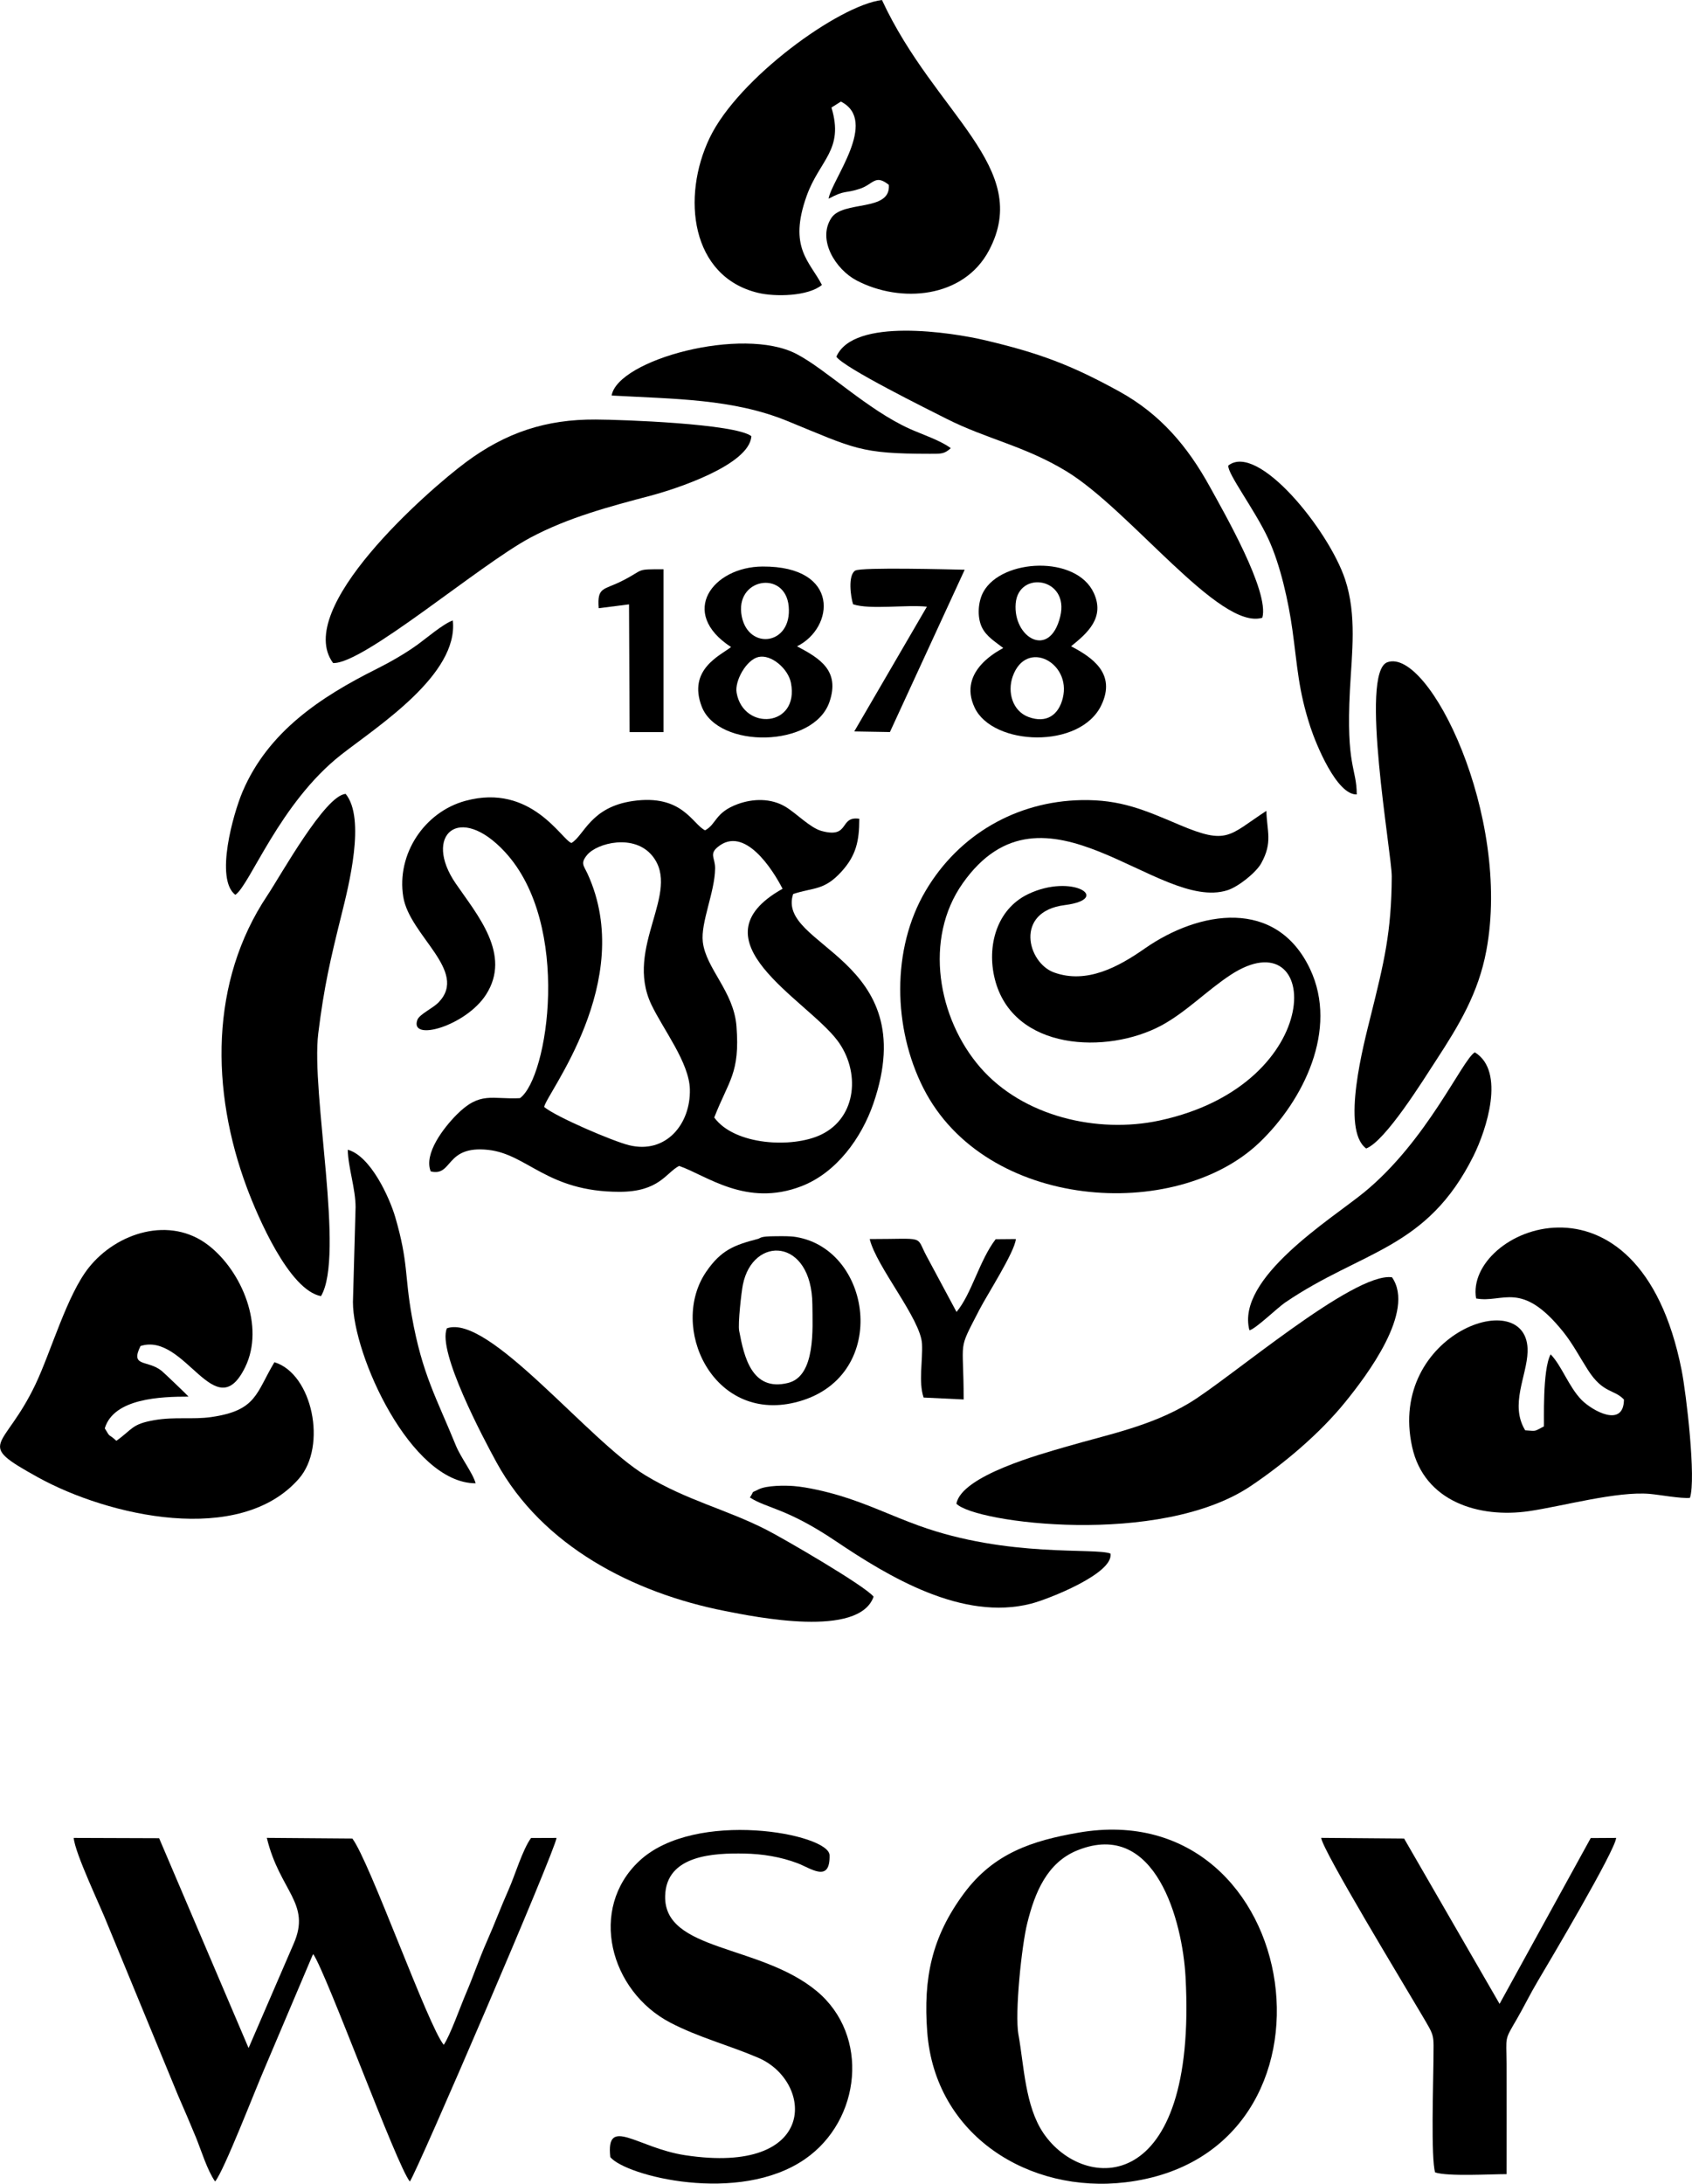
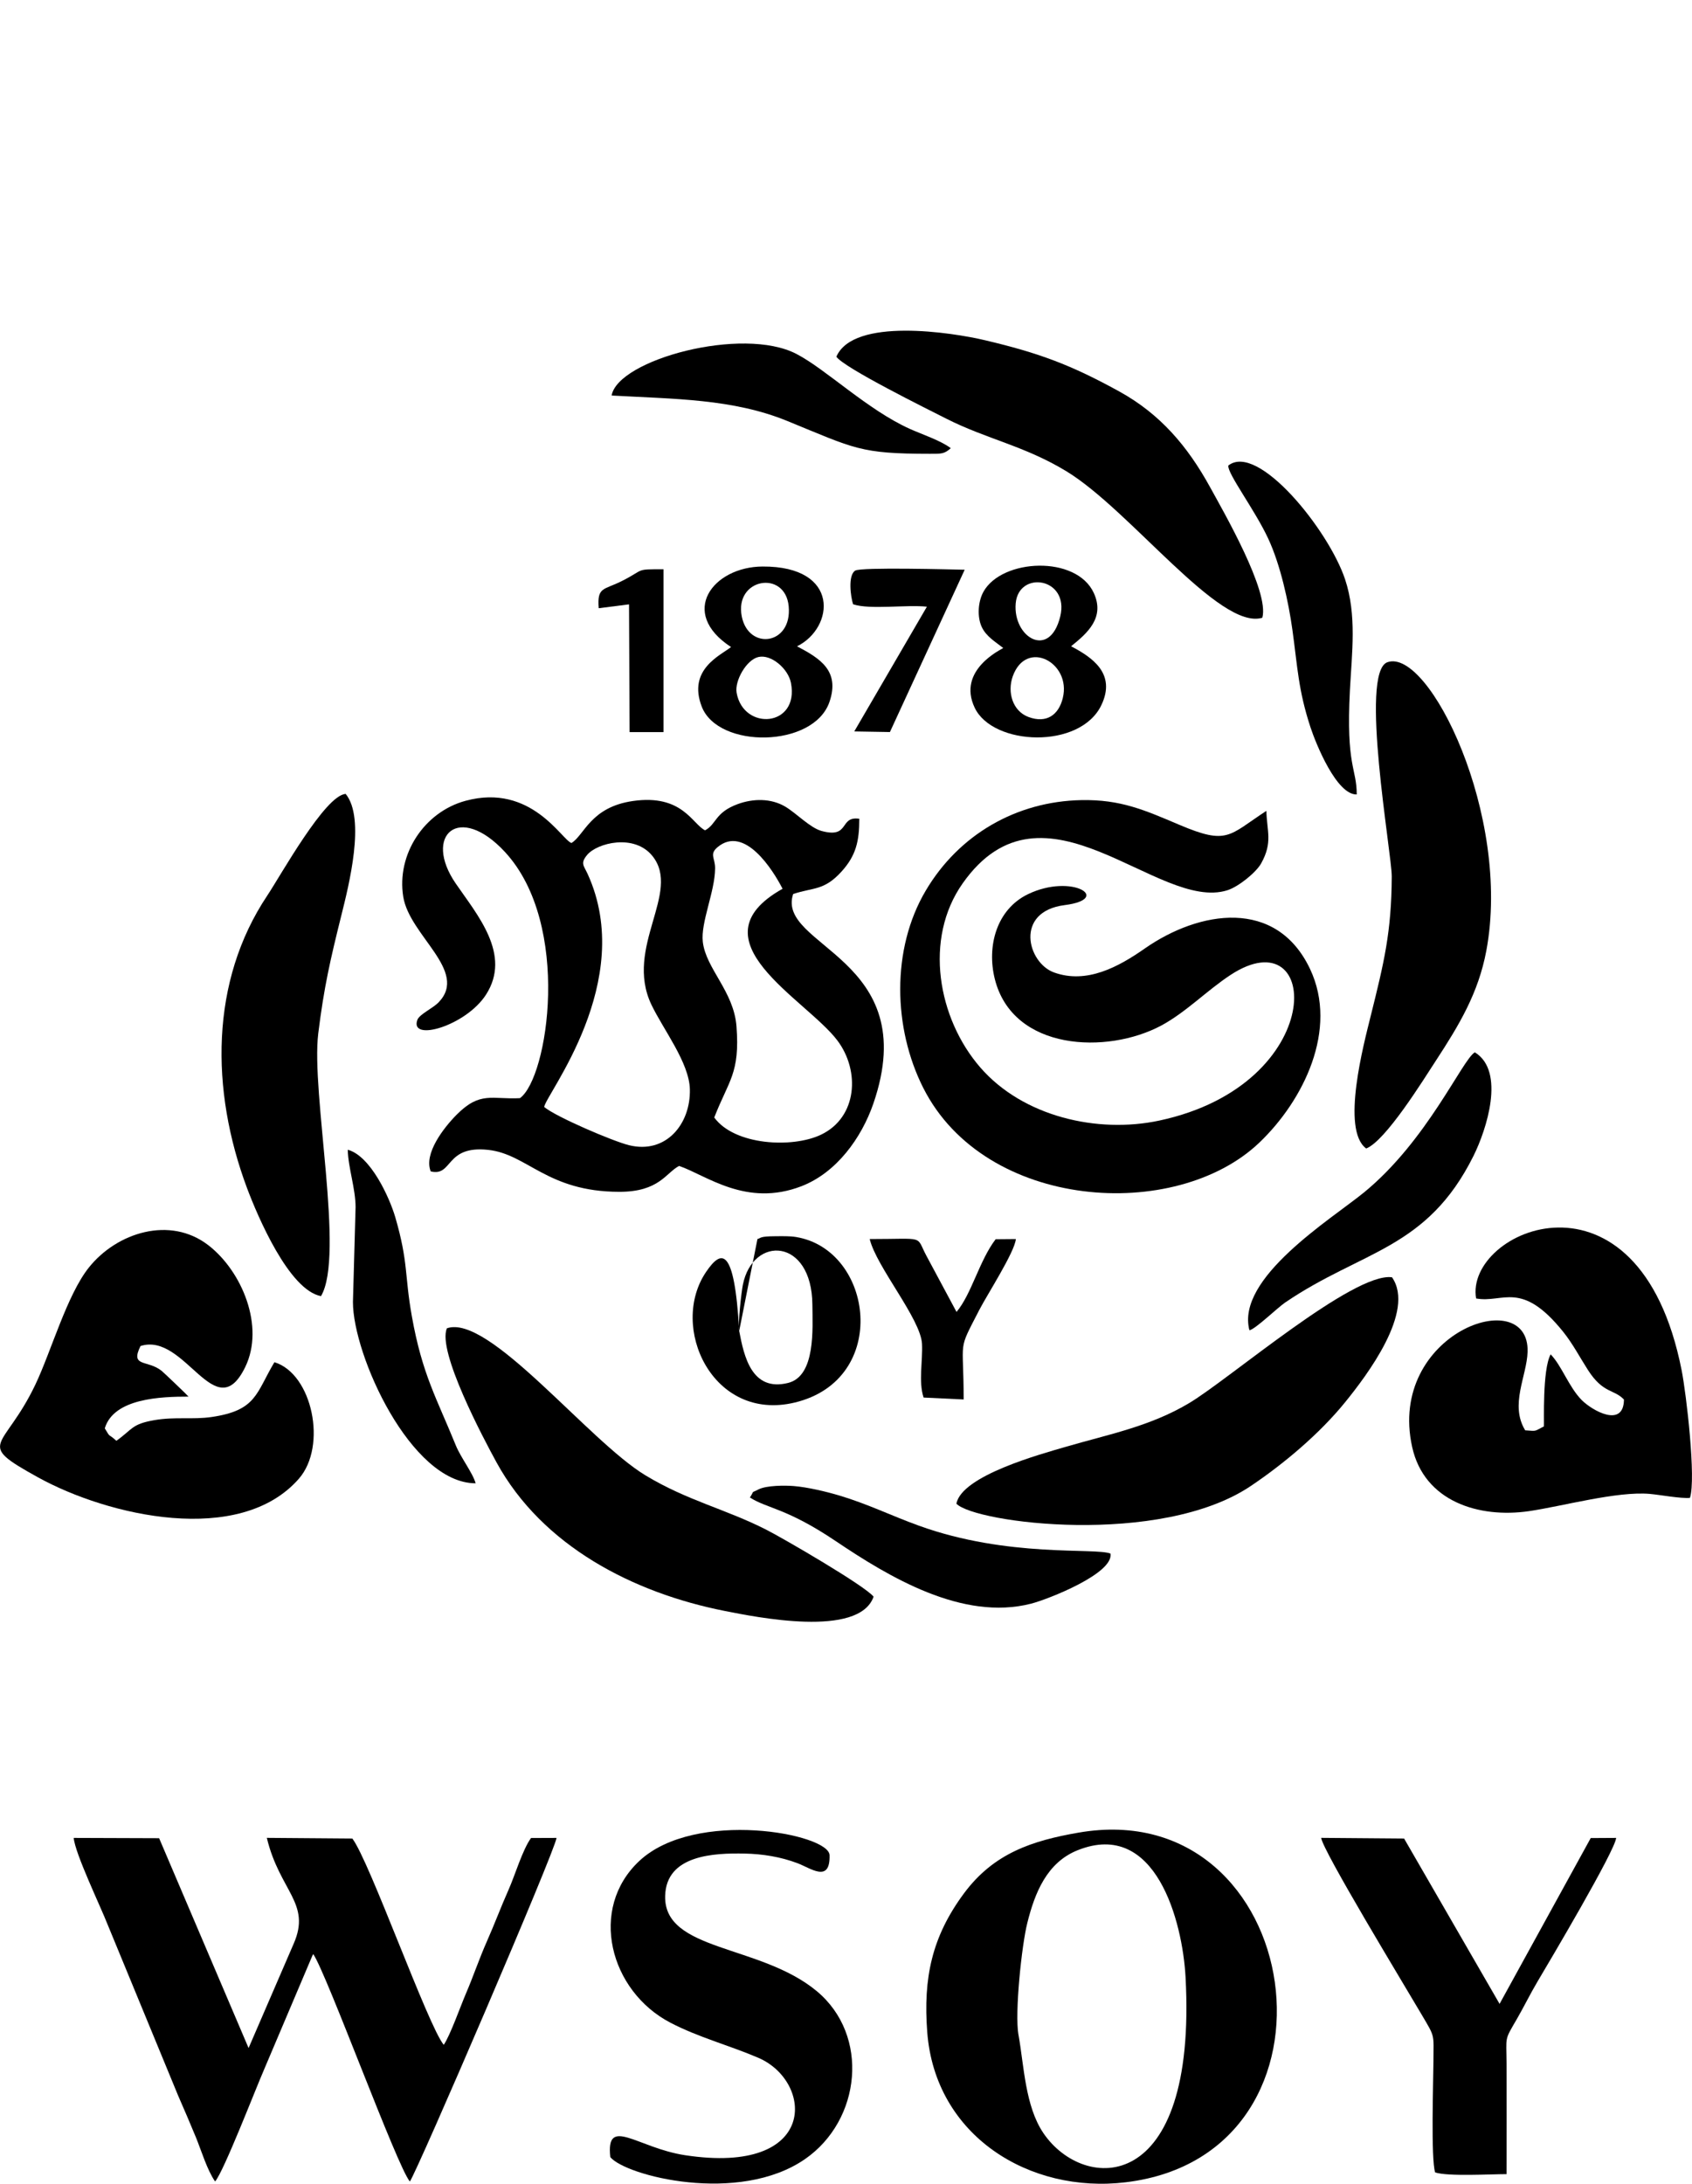
<svg xmlns="http://www.w3.org/2000/svg" width="69" height="89" viewBox="0 0 69 89" fill="none">
  <g clip-path="url(#clip0_944_402)">
    <path fill-rule="evenodd" clip-rule="evenodd" d="M22.192 45.117C22.235 44.633 25.971 40.011 23.963 35.617C23.805 35.272 23.659 35.19 23.94 34.847C24.339 34.358 25.866 33.96 26.61 34.891C27.794 36.37 25.454 38.601 26.56 40.937C27.043 41.955 28.106 43.303 28.133 44.395C28.167 45.821 27.149 47.045 25.65 46.673C24.986 46.508 22.682 45.523 22.193 45.117H22.192ZM31.914 36.222C28.17 38.319 32.874 40.717 34.147 42.404C35.081 43.639 34.968 45.539 33.475 46.248C32.31 46.801 29.956 46.68 29.127 45.545C29.718 44.027 30.18 43.748 30.034 41.831C29.926 40.403 28.788 39.48 28.661 38.388C28.568 37.599 29.152 36.356 29.163 35.392C29.168 34.973 28.914 34.817 29.264 34.525C30.357 33.615 31.516 35.445 31.914 36.224V36.222ZM21.203 44.756C20.063 44.816 19.585 44.46 18.619 45.433C18.089 45.968 17.273 47.022 17.565 47.741C18.475 47.962 18.14 46.67 19.911 46.864C21.513 47.039 22.309 48.569 25.252 48.573C26.886 48.576 27.155 47.798 27.694 47.518C28.803 47.897 30.43 49.216 32.688 48.343C34.107 47.793 35.13 46.387 35.617 44.973C37.664 39.023 31.63 38.59 32.345 36.436C33.181 36.159 33.602 36.306 34.313 35.526C34.913 34.867 35.042 34.278 35.042 33.369C34.204 33.248 34.68 34.19 33.499 33.865C33.034 33.737 32.473 33.141 32.022 32.874C31.436 32.528 30.709 32.542 30.083 32.772C29.145 33.117 29.224 33.591 28.753 33.84C28.227 33.582 27.827 32.356 25.808 32.646C24.079 32.895 23.828 34.042 23.304 34.357C22.904 34.229 21.667 31.91 18.982 32.638C17.303 33.093 16.164 34.814 16.445 36.55C16.7 38.135 19.112 39.576 17.89 40.847C17.643 41.104 17.099 41.337 17.018 41.571C16.7 42.473 19 41.813 19.82 40.537C20.873 38.9 19.462 37.288 18.583 36.005C17.239 34.045 18.721 32.696 20.597 34.728C23.319 37.676 22.351 43.926 21.205 44.754L21.203 44.756Z" fill="black" />
    <path fill-rule="evenodd" clip-rule="evenodd" d="M51.643 33.047C50.103 34.053 50.071 34.454 48.092 33.615C46.67 33.011 45.694 32.578 44.097 32.609C41.446 32.661 39.098 34.016 37.747 36.306C36.342 38.683 36.422 41.909 37.651 44.339C40.173 49.329 47.942 49.824 51.356 46.568C53.153 44.854 54.588 41.958 53.426 39.496C52.053 36.589 48.913 37.103 46.684 38.657C45.613 39.406 44.316 40.113 42.986 39.634C41.894 39.242 41.359 37.15 43.417 36.888C45.379 36.639 43.722 35.581 41.929 36.439C40.632 37.06 40.236 38.574 40.568 39.899C41.304 42.836 45.154 42.977 47.358 41.796C48.362 41.257 49.223 40.362 50.188 39.73C53.885 37.314 54.201 44.19 47.275 45.67C44.756 46.207 41.717 45.511 39.974 43.502C38.243 41.506 37.664 38.262 39.257 36.003C42.577 31.289 47.221 37.186 50.056 36.282C50.509 36.137 51.225 35.557 51.43 35.188C51.911 34.327 51.662 33.875 51.643 33.049V33.047Z" fill="black" />
    <path fill-rule="evenodd" clip-rule="evenodd" d="M8.772 88.909C9.135 88.475 10.4 85.192 10.776 84.329L12.741 79.699C12.747 79.688 12.761 79.658 12.774 79.639C13.329 80.453 16.183 88.275 16.714 88.909C17.029 88.461 22.652 75.398 22.695 74.905L21.656 74.909C21.308 75.385 20.998 76.438 20.743 77.009C20.428 77.715 20.174 78.404 19.858 79.116C19.543 79.825 19.302 80.548 19 81.25C18.777 81.769 18.361 82.95 18.096 83.338C17.457 82.572 15.067 75.84 14.368 74.93L10.881 74.903C11.406 77.084 12.701 77.564 11.976 79.217L10.137 83.469L6.489 74.917L3.006 74.905C3.059 75.538 4.101 77.699 4.389 78.437L7.26 85.398C7.507 85.964 7.76 86.549 7.995 87.122C8.212 87.656 8.452 88.452 8.773 88.909H8.772Z" fill="black" />
-     <path fill-rule="evenodd" clip-rule="evenodd" d="M33.518 11.614C33.022 10.65 32.138 10.095 32.896 7.983C33.426 6.508 34.43 6.114 33.907 4.383L34.292 4.14C35.854 4.933 33.899 7.349 33.791 8.098C34.48 7.729 34.446 7.896 35.058 7.696C35.614 7.515 35.686 7.083 36.247 7.534C36.334 8.649 34.38 8.153 33.9 8.887C33.319 9.779 34.081 10.982 34.928 11.428C36.734 12.375 39.295 12.154 40.327 10.213C42.132 6.822 38.134 4.671 35.966 0C34.214 0.216 30.113 3.182 28.943 5.613C27.779 8.031 28.174 11.277 30.912 11.935C31.603 12.102 32.95 12.083 33.517 11.614H33.518Z" fill="black" />
    <path fill-rule="evenodd" clip-rule="evenodd" d="M11.19 55.519C10.435 56.78 10.47 57.484 8.622 57.752C7.859 57.862 7.13 57.734 6.3 57.878C5.36 58.04 5.415 58.246 4.745 58.721C4.386 58.388 4.533 58.651 4.273 58.213C4.641 56.981 6.574 56.92 7.688 56.92C7.654 56.871 6.689 55.949 6.598 55.875C6.02 55.404 5.296 55.738 5.73 54.858C7.556 54.273 8.783 58.219 10.002 55.711C10.802 54.064 9.873 51.815 8.499 50.752C6.935 49.541 4.765 50.232 3.626 51.656C2.732 52.773 2.085 55.08 1.446 56.422C0.152 59.14 -1.068 58.763 1.546 60.208C4.414 61.793 9.779 63.021 12.188 60.266C13.352 58.936 12.739 55.99 11.193 55.518L11.19 55.519Z" fill="black" />
    <path fill-rule="evenodd" clip-rule="evenodd" d="M41.533 82.933C41.375 82.051 41.663 79.286 41.894 78.371C42.2 77.143 42.692 75.907 43.949 75.406C47.139 74.133 48.225 78.323 48.347 80.578C48.831 89.543 44.199 89.359 42.553 86.941C41.803 85.84 41.759 84.182 41.535 82.933H41.533ZM43.981 74.69C42.091 75.018 40.525 75.529 39.311 77.165C37.998 78.936 37.646 80.617 37.813 82.821C38.134 87.037 41.967 89.416 45.908 88.94C55.417 87.79 53.253 73.085 43.981 74.69Z" fill="black" />
    <path fill-rule="evenodd" clip-rule="evenodd" d="M60.199 52.92C61.303 53.121 62.036 52.153 63.745 54.276C64.131 54.755 64.425 55.318 64.754 55.831C65.376 56.803 65.816 56.609 66.225 57.039C66.214 58.218 64.925 57.49 64.496 57.054C63.977 56.526 63.68 55.648 63.235 55.198C62.892 55.823 62.976 57.989 62.961 58.134C62.539 58.346 62.696 58.327 62.198 58.294C61.56 57.251 62.264 56.09 62.295 55.095C62.38 52.286 56.564 54.328 57.587 58.969C58.078 61.2 60.317 61.884 62.35 61.588C63.706 61.391 65.94 60.767 67.281 60.885C67.688 60.921 68.548 61.082 68.916 61.046C69.173 60.271 68.767 56.8 68.576 55.839C66.829 47.021 59.711 50.136 60.196 52.92H60.199Z" fill="black" />
    <path fill-rule="evenodd" clip-rule="evenodd" d="M18.224 54.138C17.823 55.067 19.718 58.632 20.246 59.596C22.113 63.01 25.824 64.918 29.55 65.654C30.827 65.906 35.031 66.765 35.625 65.074C35.285 64.636 31.93 62.689 31.245 62.342C29.571 61.493 28.028 61.161 26.317 60.126C23.982 58.713 19.928 53.531 18.224 54.136V54.138Z" fill="black" />
    <path fill-rule="evenodd" clip-rule="evenodd" d="M39.002 61.284C39.765 62.076 47.315 63.045 51.008 60.562C52.377 59.642 53.821 58.421 54.853 57.15C55.726 56.075 57.732 53.444 56.766 52.056C55.19 51.842 50.148 56.195 48.499 57.181C46.899 58.138 45.209 58.456 43.461 58.966C42.471 59.256 39.218 60.134 39.002 61.284Z" fill="black" />
    <path fill-rule="evenodd" clip-rule="evenodd" d="M55.714 46.807C56.51 46.497 58.048 44.004 58.562 43.218C59.501 41.78 60.288 40.477 60.612 38.75C61.647 33.244 58.266 26.383 56.577 26.99C55.429 27.401 56.76 34.798 56.756 35.721C56.745 37.997 56.438 39.236 55.9 41.397C55.622 42.522 54.675 46.045 55.712 46.806L55.714 46.807Z" fill="black" />
    <path fill-rule="evenodd" clip-rule="evenodd" d="M34.106 14.535C34.395 14.982 37.886 16.706 38.588 17.062C40.229 17.894 41.777 18.169 43.483 19.204C46.095 20.789 49.738 25.706 51.477 25.177C51.779 24.116 49.908 20.876 49.341 19.844C48.431 18.191 47.32 16.879 45.649 15.957C43.669 14.867 42.373 14.387 40.171 13.867C38.819 13.547 34.808 12.926 34.108 14.536L34.106 14.535Z" fill="black" />
    <path fill-rule="evenodd" clip-rule="evenodd" d="M13.09 52.825C14.069 51.181 12.677 44.557 12.979 42.115C13.215 40.214 13.466 39.132 13.925 37.287C14.223 36.091 14.918 33.361 14.097 32.357C13.264 32.397 11.434 35.699 10.902 36.495C8.562 39.993 8.581 44.431 10.073 48.419C10.501 49.559 11.781 52.578 13.09 52.825Z" fill="black" />
-     <path fill-rule="evenodd" clip-rule="evenodd" d="M13.582 27.022C14.809 27.085 19.539 23.028 21.628 21.913C23.165 21.093 24.855 20.644 26.528 20.203C27.518 19.942 30.569 18.957 30.641 17.776C29.971 17.265 25.345 17.103 24.291 17.098C22.269 17.087 20.635 17.624 18.998 18.839C17.421 20.011 11.956 24.814 13.582 27.02V27.022Z" fill="black" />
    <path fill-rule="evenodd" clip-rule="evenodd" d="M24.886 87.912C25.505 88.675 30.129 89.865 32.832 87.992C35.117 86.409 35.478 82.952 33.305 81.148C31 79.234 27.07 79.54 27.125 77.273C27.164 75.595 29.123 75.519 30.365 75.543C31.094 75.557 31.836 75.677 32.52 75.935C33.067 76.141 33.858 76.756 33.83 75.609C33.808 74.731 28.354 73.717 26.075 75.841C23.986 77.788 24.863 81.148 27.341 82.437C28.498 83.039 29.74 83.359 30.923 83.866C33.177 84.833 33.399 88.669 27.934 87.836C25.986 87.538 24.703 86.21 24.888 87.912H24.886Z" fill="black" />
    <path fill-rule="evenodd" clip-rule="evenodd" d="M58.525 88.538C59.049 88.71 60.769 88.608 61.437 88.608C61.437 87.109 61.443 85.61 61.437 84.111C61.432 82.966 61.336 83.183 61.858 82.287C62.132 81.814 62.406 81.255 62.693 80.772C63.17 79.97 65.865 75.426 65.907 74.905L64.87 74.911L61.153 81.669L57.259 74.93L53.879 74.903C53.923 75.398 57.254 80.879 57.984 82.122C58.531 83.051 58.46 82.875 58.456 84.003C58.451 84.822 58.348 87.989 58.525 88.537V88.538Z" fill="black" />
    <path fill-rule="evenodd" clip-rule="evenodd" d="M30.583 61.032C31.286 61.485 32.074 61.457 34.082 62.809C36.253 64.269 39.248 66.075 42.045 65.359C42.742 65.181 45.433 64.123 45.284 63.316C44.659 63.069 41.107 63.494 37.473 62.18C36.347 61.774 35.388 61.296 34.226 60.95C33.685 60.789 32.934 60.611 32.373 60.565C32.024 60.537 31.259 60.532 30.926 60.704C30.586 60.879 30.791 60.713 30.581 61.032H30.583Z" fill="black" />
    <path fill-rule="evenodd" clip-rule="evenodd" d="M50.952 54.216C51.191 54.174 52.086 53.306 52.408 53.085C55.546 50.95 58.187 50.93 60.09 47.108C60.613 46.056 61.405 43.661 60.144 42.888C59.639 43.174 58.201 46.497 55.616 48.605C54.28 49.693 50.389 52.091 50.952 54.216Z" fill="black" />
    <path fill-rule="evenodd" clip-rule="evenodd" d="M50.09 18.973C50.051 19.305 51.169 20.772 51.717 21.949C52.214 23.014 52.544 24.518 52.704 25.667C52.916 27.195 52.941 28.113 53.44 29.637C53.67 30.336 54.512 32.403 55.328 32.378C55.328 31.299 54.886 31.248 55.05 28.124C55.13 26.615 55.336 25.065 54.853 23.612C54.186 21.607 51.297 18.021 50.09 18.974V18.973Z" fill="black" />
    <path fill-rule="evenodd" clip-rule="evenodd" d="M24.944 16.12C27.478 16.263 29.883 16.247 32.107 17.158C34.873 18.289 35.073 18.494 37.921 18.495C38.394 18.495 38.504 18.505 38.773 18.267C38.386 17.964 37.59 17.698 37.106 17.481C35.377 16.703 33.694 15.058 32.481 14.426C30.28 13.278 25.193 14.662 24.942 16.12H24.944Z" fill="black" />
-     <path fill-rule="evenodd" clip-rule="evenodd" d="M9.595 36.469C10.188 36.087 11.4 32.725 13.922 30.752C15.405 29.593 18.705 27.491 18.466 25.287C18.074 25.424 17.407 25.998 17.026 26.273C16.528 26.634 15.909 26.987 15.352 27.266C13.081 28.402 10.935 29.815 9.891 32.266C9.514 33.155 8.757 35.819 9.595 36.469Z" fill="black" />
    <path fill-rule="evenodd" clip-rule="evenodd" d="M14.5 49.213L14.393 53.066C14.393 55.228 16.75 60.449 19.396 60.453C19.285 60.039 18.791 59.407 18.589 58.91C17.805 56.981 17.22 56.022 16.796 53.649C16.49 51.94 16.661 51.477 16.122 49.616C15.887 48.81 15.115 47.111 14.182 46.858C14.196 47.584 14.501 48.439 14.501 49.213H14.5Z" fill="black" />
-     <path fill-rule="evenodd" clip-rule="evenodd" d="M30.144 54.245C30.087 53.944 30.235 52.655 30.294 52.362C30.698 50.341 33.106 50.438 33.129 53.17C33.137 54.149 33.267 56.082 32.139 56.362C30.658 56.729 30.341 55.288 30.145 54.246L30.144 54.245ZM30.889 50.497C29.948 50.742 29.406 50.946 28.803 51.825C27.265 54.068 29.057 57.964 32.407 57.162C36.318 56.227 35.623 50.936 32.462 50.415C32.202 50.372 31.903 50.382 31.63 50.383C30.949 50.386 31.048 50.457 30.889 50.498V50.497Z" fill="black" />
+     <path fill-rule="evenodd" clip-rule="evenodd" d="M30.144 54.245C30.087 53.944 30.235 52.655 30.294 52.362C30.698 50.341 33.106 50.438 33.129 53.17C33.137 54.149 33.267 56.082 32.139 56.362C30.658 56.729 30.341 55.288 30.145 54.246L30.144 54.245ZC29.948 50.742 29.406 50.946 28.803 51.825C27.265 54.068 29.057 57.964 32.407 57.162C36.318 56.227 35.623 50.936 32.462 50.415C32.202 50.372 31.903 50.382 31.63 50.383C30.949 50.386 31.048 50.457 30.889 50.498V50.497Z" fill="black" />
    <path fill-rule="evenodd" clip-rule="evenodd" d="M43.342 28.446C43.172 29.143 42.673 29.493 41.941 29.221C41.289 28.978 41.073 28.208 41.298 27.57C41.848 26.02 43.696 27.001 43.342 28.444V28.446ZM43.236 25.126C43.624 23.538 41.535 23.231 41.42 24.594C41.303 25.98 42.805 26.889 43.236 25.126ZM40.913 26.41C40.839 26.467 39.015 27.305 39.749 28.846C40.492 30.402 44.049 30.547 44.913 28.739C45.531 27.448 44.533 26.788 43.679 26.339C44.354 25.797 45.062 25.17 44.608 24.173C43.9 22.618 40.855 22.765 40.105 24.118C39.881 24.521 39.843 25.142 40.037 25.556C40.221 25.945 40.601 26.164 40.911 26.409L40.913 26.41Z" fill="black" />
    <path fill-rule="evenodd" clip-rule="evenodd" d="M30.039 28.231C29.954 27.751 30.437 26.886 30.932 26.776C31.452 26.659 32.142 27.253 32.255 27.831C32.605 29.634 30.316 29.804 30.039 28.233V28.231ZM30.25 25.126C29.937 23.563 32.025 23.212 32.163 24.712C32.309 26.29 30.529 26.519 30.25 25.126ZM29.815 26.369C29.383 26.711 28.031 27.281 28.618 28.8C29.287 30.527 33.179 30.486 33.825 28.609C34.265 27.33 33.428 26.829 32.504 26.341C34.022 25.591 34.285 23.073 31.098 23.089C29.076 23.099 27.652 24.965 29.813 26.371L29.815 26.369Z" fill="black" />
    <path fill-rule="evenodd" clip-rule="evenodd" d="M37.666 56.958L39.298 57.036C39.298 54.476 39.032 55.143 39.935 53.388C40.25 52.776 41.38 51.029 41.427 50.498L40.603 50.505C39.94 51.368 39.618 52.747 39.007 53.468L37.776 51.174C37.328 50.336 37.782 50.498 35.467 50.498C35.738 51.631 37.552 53.755 37.6 54.776C37.633 55.469 37.451 56.313 37.664 56.958H37.666Z" fill="black" />
    <path fill-rule="evenodd" clip-rule="evenodd" d="M34.791 24.628C35.474 24.857 36.978 24.636 37.799 24.726L34.837 29.81L36.291 29.835L39.34 23.22C38.88 23.211 35.114 23.107 34.876 23.255C34.572 23.442 34.688 24.323 34.79 24.63L34.791 24.628Z" fill="black" />
    <path fill-rule="evenodd" clip-rule="evenodd" d="M24.416 24.788L25.652 24.631L25.675 29.837H27.059V23.2C25.89 23.2 26.31 23.195 25.392 23.664C24.617 24.061 24.346 23.899 24.415 24.786L24.416 24.788Z" fill="black" />
  </g>
  <defs>
    <clipPath id="clip0_944_402">
      <rect width="69" height="89" fill="white" />
    </clipPath>
  </defs>
</svg>